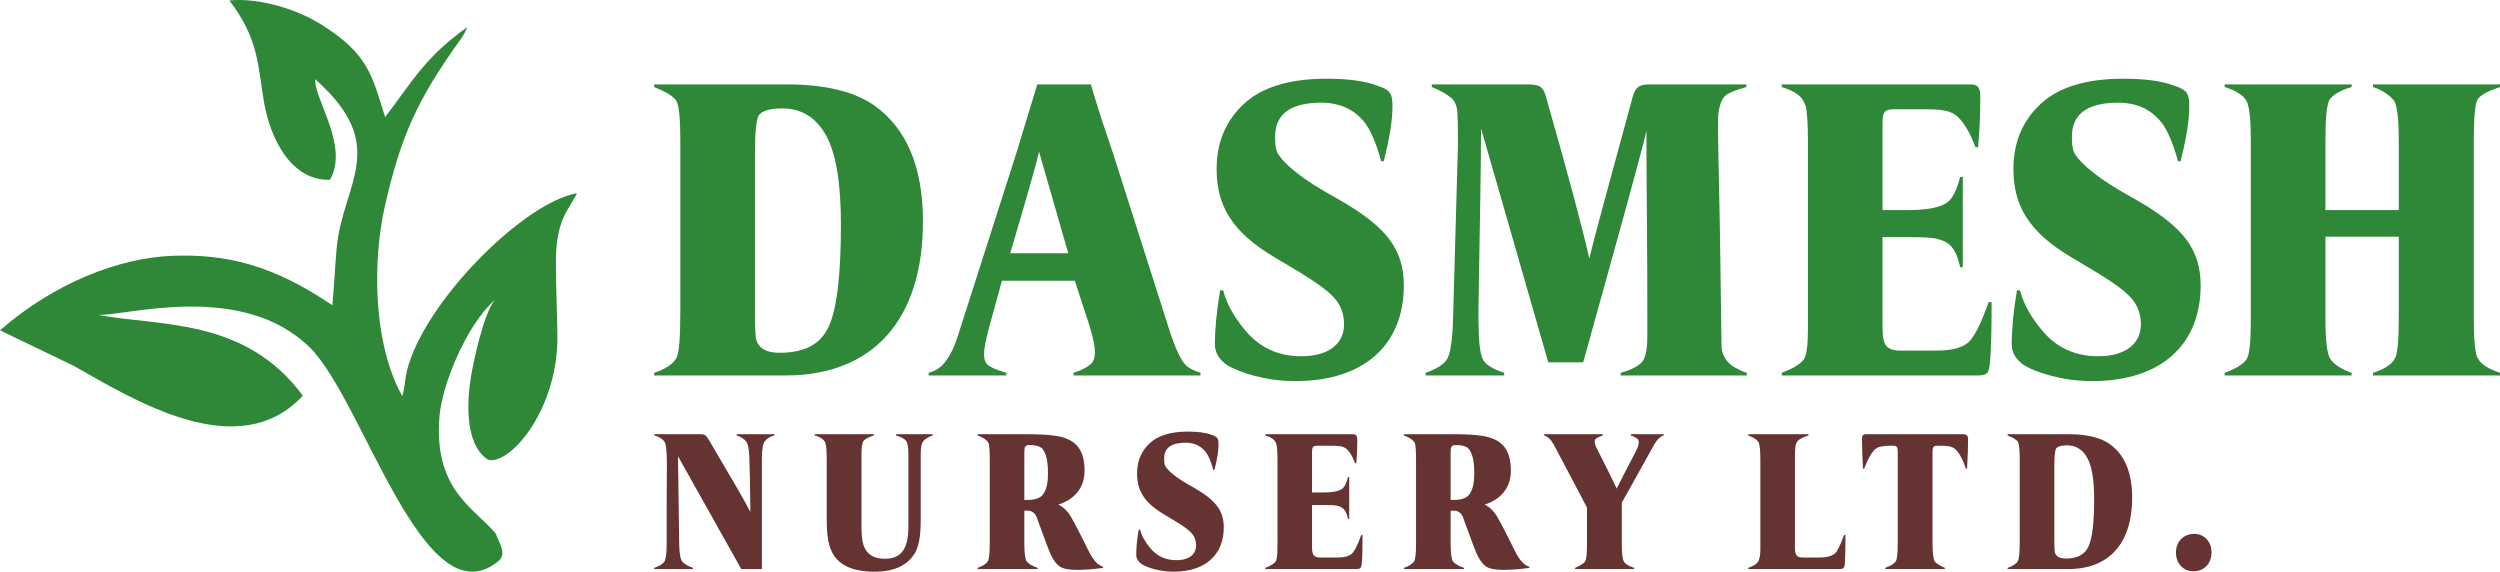
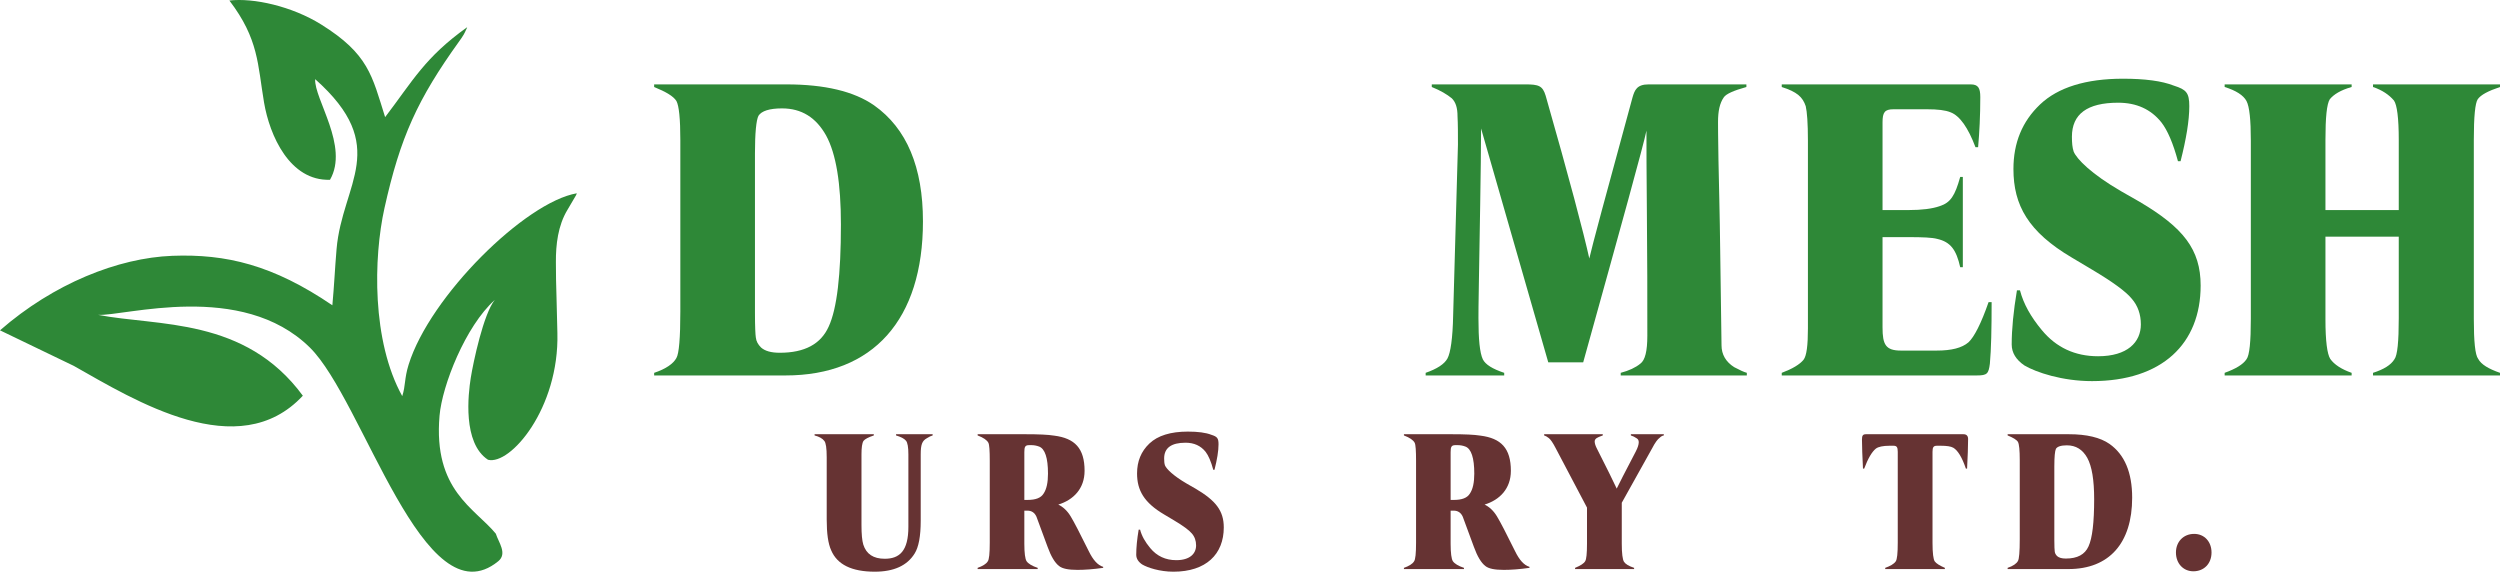
<svg xmlns="http://www.w3.org/2000/svg" xml:space="preserve" width="198.59mm" height="45.413mm" version="1.1" style="shape-rendering:geometricPrecision; text-rendering:geometricPrecision; image-rendering:optimizeQuality; fill-rule:evenodd; clip-rule:evenodd" viewBox="0 0 9200.55 2103.96">
  <defs>
    <style type="text/css">
   
    .fil2 {fill:#2E8837}
    .fil0 {fill:#2E8837;fill-rule:nonzero}
    .fil1 {fill:#663333;fill-rule:nonzero}
   
  </style>
  </defs>
  <g id="Layer_x0020_1">
    <g id="_840628096">
      <path class="fil0" d="M2890.79 1381.74c322.79,0 505.87,-205.56 505.87,-566.9 0,-199.14 -59.42,-342.07 -179.86,-427.18 -73.88,-51.39 -181.47,-77.09 -322.8,-77.09l-486.6 0 0 9.64c43.36,17.67 70.67,33.72 81.91,51.39 9.64,17.67 14.45,65.84 14.45,144.54l0 629.53c0,97.96 -4.82,155.78 -14.45,171.84 -11.24,20.88 -38.54,40.14 -81.91,54.6l0 9.64 483.39 0zm-112.41 -815.82c0,-77.08 4.82,-123.66 12.85,-139.72 11.24,-17.67 40.15,-27.3 86.72,-27.3 72.27,0 125.27,33.73 162.2,99.57 36.94,67.45 54.6,176.65 54.6,327.61 0,184.68 -14.45,309.95 -44.97,375.79 -28.9,64.24 -88.33,96.36 -179.86,96.36 -32.12,0 -54.6,-6.43 -69.05,-19.27 -11.24,-11.24 -17.67,-22.48 -19.27,-36.93 -1.61,-9.64 -3.21,-40.15 -3.21,-89.93l0 -586.17z" />
-       <path id="1" class="fil0" d="M3703.4 1372.1c-27.3,-8.03 -48.18,-16.06 -61.02,-24.09 -14.45,-8.03 -20.88,-22.48 -20.88,-44.97 0,-20.88 6.42,-51.39 17.67,-94.75l48.18 -175.05 268.19 0 53 162.2c14.45,46.57 20.88,78.69 20.88,99.57 0,24.09 -6.43,40.15 -19.27,48.18 -14.45,11.24 -33.73,20.88 -59.42,28.9l0 9.64 467.33 0 0 -9.64c-24.09,-8.03 -41.76,-16.06 -53,-27.3 -17.67,-16.06 -38.55,-59.42 -61.03,-128.48l-208.77 -655.23 -38.55 -114.02c-19.27,-61.02 -33.72,-105.99 -41.75,-136.5l-197.53 0 -80.29 263.38 -210.38 656.83c-16.06,53 -36.94,91.54 -61.02,115.63 -14.45,12.85 -30.51,20.88 -48.18,25.69l0 9.64 285.86 0 0 -9.64zm14.45 -440.03c65.84,-223.23 101.17,-346.89 105.99,-374.19l107.6 374.19 -213.59 0z" />
-       <path id="2" class="fil0" d="M4490.32 1068.58c-12.85,77.08 -19.27,142.93 -19.27,199.14 0,30.51 16.06,56.21 46.57,77.08 43.36,25.7 139.72,57.81 248.92,57.81 258.56,0 399.88,-138.11 399.88,-351.7 0,-133.29 -64.24,-213.59 -224.83,-308.34l-67.45 -38.54c-110.81,-64.24 -163.81,-118.84 -175.05,-146.14 -4.82,-14.45 -6.42,-32.12 -6.42,-54.6 0,-83.51 56.21,-125.27 170.23,-125.27 67.45,0 120.45,24.09 158.99,72.27 22.48,28.9 43.36,77.08 61.03,142.93l9.63 0c20.88,-81.9 32.12,-149.35 32.12,-202.35 0,-49.79 -11.24,-61.02 -56.21,-75.48 -44.97,-17.67 -107.6,-25.69 -187.9,-25.69 -136.5,0 -239.29,32.12 -305.13,94.75 -65.84,62.63 -97.96,141.32 -97.96,237.68 0,133.29 54.6,231.25 215.2,326.01l75.48 44.97c75.48,44.97 123.66,80.3 144.53,105.99 22.48,25.69 33.72,57.81 33.72,94.75 0,65.85 -49.78,117.24 -157.38,117.24 -85.12,0 -154.17,-32.12 -207.17,-96.36 -40.15,-48.18 -67.45,-96.36 -80.3,-146.14l-11.24 0z" />
      <path id="3" class="fil0" d="M5535.78 1372.1c-43.36,-14.45 -69.05,-30.51 -78.69,-49.79 -11.24,-24.09 -16.06,-73.87 -16.06,-150.95 0,-9.64 0,-54.6 1.61,-133.29l4.82 -285.86c1.61,-110.81 3.21,-203.96 3.21,-279.44l247.32 860.79 128.48 0c142.93,-513.9 221.62,-798.16 232.87,-852.76 0,49.78 0,152.56 1.6,308.34 1.61,155.78 1.61,305.13 1.61,446.45 0,56.21 -8.03,89.93 -25.69,102.78 -17.67,14.45 -41.76,25.69 -72.27,33.72l0 9.64 464.12 0 0 -9.64c-11.24,-3.21 -25.69,-9.64 -46.57,-20.88 -30.51,-19.27 -46.57,-46.57 -46.57,-80.3l-4.82 -345.28c-1.6,-136.5 -4.82,-248.92 -6.42,-335.64 -1.61,-88.33 -1.61,-134.9 -1.61,-141.32 0,-40.15 6.43,-69.05 20.88,-89.93 8.03,-12.85 36.94,-25.69 83.51,-38.54l0 -9.64 -359.73 0c-43.36,0 -51.39,20.88 -59.42,48.18 -97.96,358.13 -150.96,555.66 -158.99,592.59 -20.88,-94.75 -73.87,-295.49 -160.6,-599.02 -11.24,-36.94 -25.69,-41.76 -75.48,-41.76l-343.68 0 0 9.64c32.12,12.85 56.21,27.3 73.88,41.76 14.45,14.45 20.88,35.33 20.88,65.84 1.6,28.9 1.6,64.24 1.6,104.38l-17.67 627.92c-1.6,85.12 -9.63,138.11 -20.88,158.99 -11.24,20.88 -38.54,38.54 -80.3,53l0 9.64 289.07 0 0 -9.64z" />
      <path id="4" class="fil0" d="M7275.02 1381.74c38.55,0 43.36,-6.43 48.18,-43.36 4.82,-53 6.43,-128.48 6.43,-226.44l-11.24 0c-27.3,78.69 -53,128.48 -73.87,147.75 -24.09,20.88 -62.63,30.51 -117.23,30.51l-131.69 0c-56.21,0 -67.45,-22.48 -67.45,-85.12l0 -332.43 96.36 0c51.39,0 86.72,1.61 104.38,6.43 49.79,11.24 70.66,40.15 85.12,104.38l9.64 0 0 -332.43 -9.64 0c-19.27,69.06 -35.33,94.75 -75.48,107.6 -27.3,9.64 -65.84,14.45 -115.63,14.45l-94.75 0 0 -322.79c0,-36.94 8.03,-48.18 40.15,-48.18l123.66 0c38.54,0 67.45,3.22 86.72,11.24 33.72,12.85 64.24,56.21 91.54,128.48l9.64 0c4.82,-54.6 8.03,-115.63 8.03,-184.68 0,-33.73 -8.03,-46.57 -35.33,-46.57l-695.38 0 0 9.64c56.21,17.67 77.09,36.94 88.33,70.66 4.81,20.88 8.03,62.63 8.03,126.87l0 690.56c0,62.63 -4.82,101.17 -16.06,115.63 -14.45,17.67 -41.75,33.72 -80.3,48.18l0 9.64 717.86 0z" />
      <path id="5" class="fil0" d="M7422.77 1068.58c-12.85,77.08 -19.27,142.93 -19.27,199.14 0,30.51 16.06,56.21 46.57,77.08 43.36,25.7 139.72,57.81 248.92,57.81 258.56,0 399.88,-138.11 399.88,-351.7 0,-133.29 -64.24,-213.59 -224.83,-308.34l-67.45 -38.54c-110.81,-64.24 -163.81,-118.84 -175.05,-146.14 -4.82,-14.45 -6.42,-32.12 -6.42,-54.6 0,-83.51 56.21,-125.27 170.23,-125.27 67.45,0 120.45,24.09 158.99,72.27 22.48,28.9 43.36,77.08 61.03,142.93l9.63 0c20.88,-81.9 32.12,-149.35 32.12,-202.35 0,-49.79 -11.24,-61.02 -56.21,-75.48 -44.97,-17.67 -107.6,-25.69 -187.9,-25.69 -136.5,0 -239.29,32.12 -305.13,94.75 -65.84,62.63 -97.96,141.32 -97.96,237.68 0,133.29 54.6,231.25 215.2,326.01l75.48 44.97c75.48,44.97 123.66,80.3 144.53,105.99 22.48,25.69 33.72,57.81 33.72,94.75 0,65.85 -49.78,117.24 -157.38,117.24 -85.12,0 -154.17,-32.12 -207.17,-96.36 -40.15,-48.18 -67.45,-96.36 -80.3,-146.14l-11.24 0z" />
      <path id="6" class="fil0" d="M8654.53 1372.1c-36.94,-12.85 -64.24,-30.51 -78.69,-51.39 -11.24,-17.67 -17.67,-65.84 -17.67,-144.54l0 -305.13 269.8 0 0 300.32c0,85.11 -4.82,136.5 -16.06,150.95 -12.85,20.88 -38.54,36.94 -78.69,49.79l0 9.64 467.33 0 0 -9.64c-41.75,-14.45 -69.05,-30.51 -80.29,-51.39 -11.24,-14.45 -16.06,-64.24 -16.06,-147.75l0 -658.44c0,-85.12 4.82,-134.9 14.45,-149.35 11.24,-16.06 38.54,-30.51 81.9,-44.97l0 -9.64 -467.33 0 0 9.64c33.72,11.24 59.42,28.9 77.09,49.79 11.24,16.06 17.67,64.24 17.67,144.53l0 258.56 -269.8 0 0 -258.56c0,-81.9 4.82,-131.69 16.06,-149.35 14.45,-17.67 40.15,-33.73 80.3,-44.97l0 -9.64 -467.33 0 0 9.64c41.76,12.85 69.06,30.51 80.3,51.39 11.24,20.88 16.06,70.66 16.06,146.14l0 655.23c0,85.12 -4.82,134.9 -16.06,149.35 -12.85,19.27 -40.15,35.33 -80.3,49.79l0 9.64 467.33 0 0 -9.64z" />
-       <path class="fil1" d="M2550.25 2089.82c-17.11,-5.95 -29.02,-12.65 -37.2,-20.83 -8.18,-6.69 -12.65,-28.27 -13.39,-63.99l-4.47 -325.88 232.87 415.16 75.89 0 0 -405.61c0,-34.84 3.72,-56.42 11.16,-65.35 7.44,-9.67 19.35,-17.11 34.97,-20.83l0 -4.46 -139.13 0 0 4.46c15.62,5.21 27.52,12.65 34.96,22.32 6.7,8.19 10.42,27.53 11.91,58.03 1.49,47.49 2.97,114.33 3.72,201.25 -20.09,-39.43 -70.68,-126.36 -151.03,-262.26 -11.16,-18.6 -15.63,-23.81 -30.5,-23.81l-171.87 0 0 4.46c18.6,5.21 31.25,13.39 37.94,24.55 5.21,7.44 8.19,34.97 8.19,82.46 0,3.72 0,52.7 -0.75,145.58l0 144.83c0,37.07 -2.97,59.39 -8.93,67.58 -7.44,9.67 -20.09,17.11 -37.2,22.32l0 4.47 142.85 0 0 -4.47z" />
      <path id="1" class="fil1" d="M2997.81 1602.49c17.11,4.47 29.02,11.16 35.72,20.09 5.95,6.7 8.93,26.79 8.93,60.27l0 229.15c0,51.34 5.21,88.54 16.37,113.09 22.32,52.82 75.89,78.87 160.7,78.87 69.94,0 119.04,-22.32 146.57,-66.96 14.88,-23.8 22.32,-63.98 22.32,-119.78l0 -244.78c0,-36.46 5.21,-49.85 22.32,-59.52 8.19,-5.21 15.63,-8.93 21.58,-10.42l0 -4.46 -134.67 0 0 4.46c17.11,5.21 29.76,11.16 36.46,19.35 5.95,6.69 8.93,23.81 8.93,50.59l0 266.35c0,89.28 -32.74,117.56 -87.05,117.56 -41.66,0 -67.7,-17.11 -78.86,-52.08 -4.47,-14.88 -6.7,-38.68 -6.7,-72.17l0 -258.92c0,-26.04 2.23,-42.41 7.44,-50.59 5.21,-6.69 17.86,-13.39 37.94,-20.09l0 -4.46 -217.99 0 0 4.46z" />
      <path id="2" class="fil1" d="M3818.87 2089.82c-20.09,-6.69 -34.22,-14.88 -40.92,-24.55 -5.21,-8.19 -8.19,-29.76 -8.19,-63.99l0 -122.02 11.16 0c15.62,0 26.78,7.44 33.48,22.32l40.92 110.86c12.65,34.97 26.78,58.78 42.41,70.68 11.9,9.67 34.22,14.14 67.71,14.14 26.78,0 58.03,-2.23 94.49,-7.44l0 -3.72c-20.09,-5.95 -37.2,-25.3 -52.82,-57.29 -32,-64.73 -54.31,-107.88 -66.96,-128.71 -12.65,-20.83 -28.27,-34.97 -45.38,-43.16 55.8,-17.11 96.72,-58.77 96.72,-124.25 0,-83.33 -36.46,-119.78 -111.6,-129.46 -23.07,-3.72 -58.03,-5.21 -104.91,-5.21l-177.07 0 0 4.46c21.58,8.19 34.22,17.11 39.43,26.79 3.72,6.69 5.21,29.02 5.21,66.96l0 300.58c0,39.43 -2.23,62.49 -7.44,69.19 -5.95,9.67 -18.6,17.11 -37.2,23.8l0 4.47 220.97 0 0 -4.47zm-49.1 -425.57c0,-20.09 2.98,-26.04 17.86,-26.04l8.19 0c8.93,0 18.6,1.49 28.27,5.21 21.58,8.18 32.74,41.66 32.74,99.7 0,32.74 -5.21,57.29 -16.37,73.66 -9.67,15.62 -29.02,23.06 -58.77,23.06l-11.91 0 0 -175.59z" />
      <path id="3" class="fil1" d="M4190.54 1949.2c-5.95,35.71 -8.93,66.21 -8.93,92.26 0,14.14 7.44,26.04 21.58,35.71 20.09,11.91 64.73,26.79 115.32,26.79 119.78,0 185.26,-63.99 185.26,-162.94 0,-61.75 -29.76,-98.95 -104.16,-142.85l-31.24 -17.86c-51.34,-29.76 -75.89,-55.06 -81.1,-67.71 -2.23,-6.7 -2.97,-14.88 -2.97,-25.3 0,-38.69 26.04,-58.03 78.86,-58.03 31.25,0 55.8,11.16 73.66,33.48 10.41,13.39 20.09,35.72 28.27,66.22l4.47 0c9.67,-37.94 14.88,-69.19 14.88,-93.75 0,-23.06 -5.21,-28.27 -26.04,-34.96 -20.83,-8.19 -49.85,-11.91 -87.05,-11.91 -63.24,0 -110.86,14.88 -141.36,43.9 -30.51,29.02 -45.38,65.47 -45.38,110.11 0,61.76 25.3,107.14 99.7,151.03l34.97 20.83c34.96,20.83 57.29,37.2 66.96,49.1 10.41,11.9 15.62,26.78 15.62,43.9 0,30.5 -23.06,54.31 -72.91,54.31 -39.43,0 -71.42,-14.88 -95.98,-44.64 -18.6,-22.32 -31.25,-44.64 -37.2,-67.71l-5.21 0z" />
-       <path id="4" class="fil1" d="M4989.27 2094.28c17.86,0 20.09,-2.97 22.32,-20.09 2.23,-24.55 2.97,-59.52 2.97,-104.9l-5.21 0c-12.65,36.46 -24.55,59.52 -34.22,68.45 -11.16,9.67 -29.02,14.14 -54.32,14.14l-61.01 0c-26.04,0 -31.25,-10.41 -31.25,-39.43l0 -154.01 44.64 0c23.81,0 40.18,0.74 48.36,2.97 23.06,5.21 32.74,18.6 39.43,48.36l4.47 0 0 -154.01 -4.47 0c-8.93,32 -16.37,43.9 -34.96,49.85 -12.65,4.46 -30.51,6.69 -53.57,6.69l-43.9 0 0 -149.55c0,-17.11 3.72,-22.32 18.6,-22.32l57.29 0c17.86,0 31.25,1.49 40.18,5.21 15.63,5.95 29.76,26.04 42.41,59.52l4.47 0c2.23,-25.3 3.72,-53.57 3.72,-85.56 0,-15.62 -3.72,-21.58 -16.37,-21.58l-322.16 0 0 4.46c26.04,8.19 35.71,17.11 40.92,32.74 2.23,9.67 3.72,29.02 3.72,58.78l0 319.92c0,29.02 -2.23,46.87 -7.44,53.57 -6.69,8.18 -19.34,15.62 -37.2,22.32l0 4.47 332.57 0z" />
      <path id="5" class="fil1" d="M5387.73 2089.82c-20.09,-6.69 -34.22,-14.88 -40.92,-24.55 -5.21,-8.19 -8.19,-29.76 -8.19,-63.99l0 -122.02 11.16 0c15.62,0 26.78,7.44 33.48,22.32l40.92 110.86c12.65,34.97 26.78,58.78 42.41,70.68 11.9,9.67 34.22,14.14 67.71,14.14 26.78,0 58.03,-2.23 94.49,-7.44l0 -3.72c-20.09,-5.95 -37.2,-25.3 -52.82,-57.29 -32,-64.73 -54.31,-107.88 -66.96,-128.71 -12.65,-20.83 -28.27,-34.97 -45.38,-43.16 55.8,-17.11 96.72,-58.77 96.72,-124.25 0,-83.33 -36.46,-119.78 -111.6,-129.46 -23.07,-3.72 -58.03,-5.21 -104.91,-5.21l-177.07 0 0 4.46c21.58,8.19 34.22,17.11 39.43,26.79 3.72,6.69 5.21,29.02 5.21,66.96l0 300.58c0,39.43 -2.23,62.49 -7.44,69.19 -5.95,9.67 -18.6,17.11 -37.2,23.8l0 4.47 220.97 0 0 -4.47zm-49.1 -425.57c0,-20.09 2.98,-26.04 17.86,-26.04l8.19 0c8.93,0 18.6,1.49 28.27,5.21 21.58,8.18 32.74,41.66 32.74,99.7 0,32.74 -5.21,57.29 -16.37,73.66 -9.67,15.62 -29.02,23.06 -58.77,23.06l-11.91 0 0 -175.59z" />
      <path id="6" class="fil1" d="M6013.86 2089.82c-20.09,-6.69 -31.99,-14.14 -37.2,-22.32 -5.21,-8.19 -8.18,-30.51 -8.18,-66.96l0 -150.29 111.6 -200.14c11.16,-21.58 20.83,-34.22 27.52,-38.69 5.21,-5.21 10.42,-8.18 15.63,-8.93l0 -4.46 -121.28 0 0 4.46c7.44,2.23 14.88,5.95 22.32,11.16 4.47,2.98 6.7,7.44 6.7,14.14 0,8.19 -3.72,20.09 -11.16,34.23 -39.44,75.89 -63.24,121.27 -69.94,136.15 -12.65,-27.53 -37.2,-76.63 -72.17,-145.83 -5.95,-11.16 -8.93,-20.83 -8.93,-27.53 0,-5.21 2.23,-8.93 7.44,-12.65 3.72,-2.23 11.16,-5.95 22.32,-9.67l0 -4.46 -215.76 0 0 4.46c5.21,1.49 10.41,4.47 17.11,9.67 6.69,5.21 14.88,17.11 24.55,35.71l116.06 220.23 0 132.44c0,36.45 -2.23,58.03 -6.69,64.73 -4.47,8.18 -17.11,16.37 -37.2,24.55l0 4.47 217.25 0 0 -4.47z" />
-       <path id="7" class="fil1" d="M6767.95 2094.28c14.88,0 20.83,-2.23 21.58,-22.32 1.49,-22.32 2.23,-56.54 2.23,-102.67l-5.21 0c-13.39,36.46 -24.55,58.77 -32.74,66.96 -11.91,10.41 -31.25,15.62 -58.78,15.62l-58.03 0c-26.04,0 -31.25,-9.67 -31.25,-38.68l0 -320.67c0,-49.85 1.49,-58.78 10.41,-69.94 5.95,-6.69 19.35,-13.39 39.44,-20.09l0 -4.46 -221.71 0 0 4.46c20.09,7.44 31.99,15.63 37.2,23.81 5.21,7.44 7.44,30.5 7.44,69.19l0 325.13c0,23.07 -2.97,39.44 -9.67,48.36 -5.21,7.44 -16.37,14.14 -34.96,20.83l0 4.47 334.06 0z" />
      <path id="8" class="fil1" d="M7157.48 2089.82c-18.6,-8.18 -31.25,-15.62 -37.2,-23.8 -5.21,-7.44 -8.19,-30.51 -8.19,-68.45l0 -334.8c0,-17.11 3.72,-22.32 16.37,-22.32l14.14 0c21.58,0 37.2,2.23 46.13,7.44 16.37,9.67 31.99,34.97 46.13,76.63l4.46 0c2.23,-44.64 3.72,-81.09 3.72,-108.62 0,-11.9 -5.95,-17.86 -17.11,-17.86l-358.61 0c-11.91,0 -14.88,5.21 -14.88,20.09 0,25.3 1.49,61.01 3.72,106.39l4.46 0c14.14,-37.94 29.02,-62.49 43.16,-73.65 8.93,-6.7 26.04,-10.42 50.59,-10.42l14.14 0c11.9,0 15.62,5.21 15.62,22.32l0 334.8c0,37.94 -2.23,61.01 -7.44,68.45 -6.7,9.67 -20.09,17.11 -38.69,23.8l0 4.47 219.48 0 0 -4.47z" />
      <path id="9" class="fil1" d="M7612.48 2094.28c149.54,0 234.36,-95.23 234.36,-262.64 0,-92.26 -27.53,-158.47 -83.33,-197.9 -34.23,-23.81 -84.07,-35.71 -149.55,-35.71l-225.43 0 0 4.46c20.09,8.19 32.74,15.63 37.94,23.81 4.46,8.19 6.69,30.5 6.69,66.96l0 291.65c0,45.38 -2.23,72.17 -6.69,79.61 -5.21,9.67 -17.86,18.6 -37.94,25.3l0 4.47 223.95 0zm-52.08 -377.95c0,-35.72 2.23,-57.29 5.95,-64.73 5.21,-8.18 18.6,-12.65 40.18,-12.65 33.48,0 58.03,15.63 75.14,46.13 17.11,31.25 25.3,81.84 25.3,151.78 0,85.56 -6.7,143.59 -20.83,174.1 -13.39,29.76 -40.92,44.64 -83.33,44.64 -14.88,0 -25.3,-2.97 -32,-8.93 -5.21,-5.21 -8.18,-10.41 -8.93,-17.11 -0.74,-4.47 -1.49,-18.6 -1.49,-41.67l0 -271.56z" />
      <path id="10" class="fil1" d="M8138.91 2033.28c0,-39.44 -26.04,-68.45 -63.99,-68.45 -39.43,0 -66.96,29.02 -66.96,68.45 0,40.92 27.53,69.19 63.99,69.19 39.43,0 66.96,-28.27 66.96,-69.19l0 0z" />
      <path class="fil2" d="M1833.7 2065.42c34.5,-28.19 0.66,-70.06 -8.96,-101.29 -77.62,-94.32 -230.77,-159.65 -207.16,-434.29 9.53,-110.81 95.17,-328.98 203.29,-425.97 -41.34,50.59 -79.42,230.03 -88.43,287.09 -9.32,59.05 -30.63,239.33 63.49,301.09 81.96,21.12 262.27,-188.87 255.37,-466.35l-3.21 -130.33c-1.77,-45.19 -2.02,-85.52 -2.3,-130.43 -0.4,-64.51 7.47,-134.67 42.53,-192.62l31.44 -53.47c0.7,-1.51 2.35,-4.88 2.96,-7.5 -188.93,32.47 -540.7,378.34 -619.06,631.06 -15.99,51.56 -10.75,76.74 -23.34,115.42 -112.52,-202.96 -105.9,-509.35 -65.54,-691.29 58.34,-263.01 122.51,-401.82 274.92,-614.16 5.91,-8.23 11.73,-16.23 16.79,-25.03 1.71,-2.98 3.22,-6.21 4.68,-8.94 1.45,-2.72 3.07,-6.88 4.18,-9.11 1.12,-2.23 3,-6 3.94,-9.19 -155.72,110.99 -200.42,197.84 -302,331.01 -48.33,-153.31 -61.07,-232.29 -235.37,-341.03 -107.77,-67.24 -249.36,-98.52 -337.73,-88.13 108.31,142.21 103.73,234.81 127.53,375.35 20.47,120.85 94.4,289.41 242.71,284.32 71.14,-122.9 -58.94,-297.93 -54.56,-370.35 280.33,249.41 99.39,382.91 78.74,625.42 -6.23,73.19 -8.48,130.63 -15.47,206.82 -218.73,-148.8 -391.57,-189.5 -588.88,-182.07 -199.87,7.52 -437.61,102.59 -634.25,274.25l271.34 130.73c225.3,127.32 606.46,364.23 843.12,109.89 -212.75,-289.8 -533.91,-254.83 -753.98,-297.61 95.62,6.14 528.52,-127.31 779.88,120.34 197.21,194.29 419.34,1010.22 693.34,786.38z" />
    </g>
  </g>
</svg>